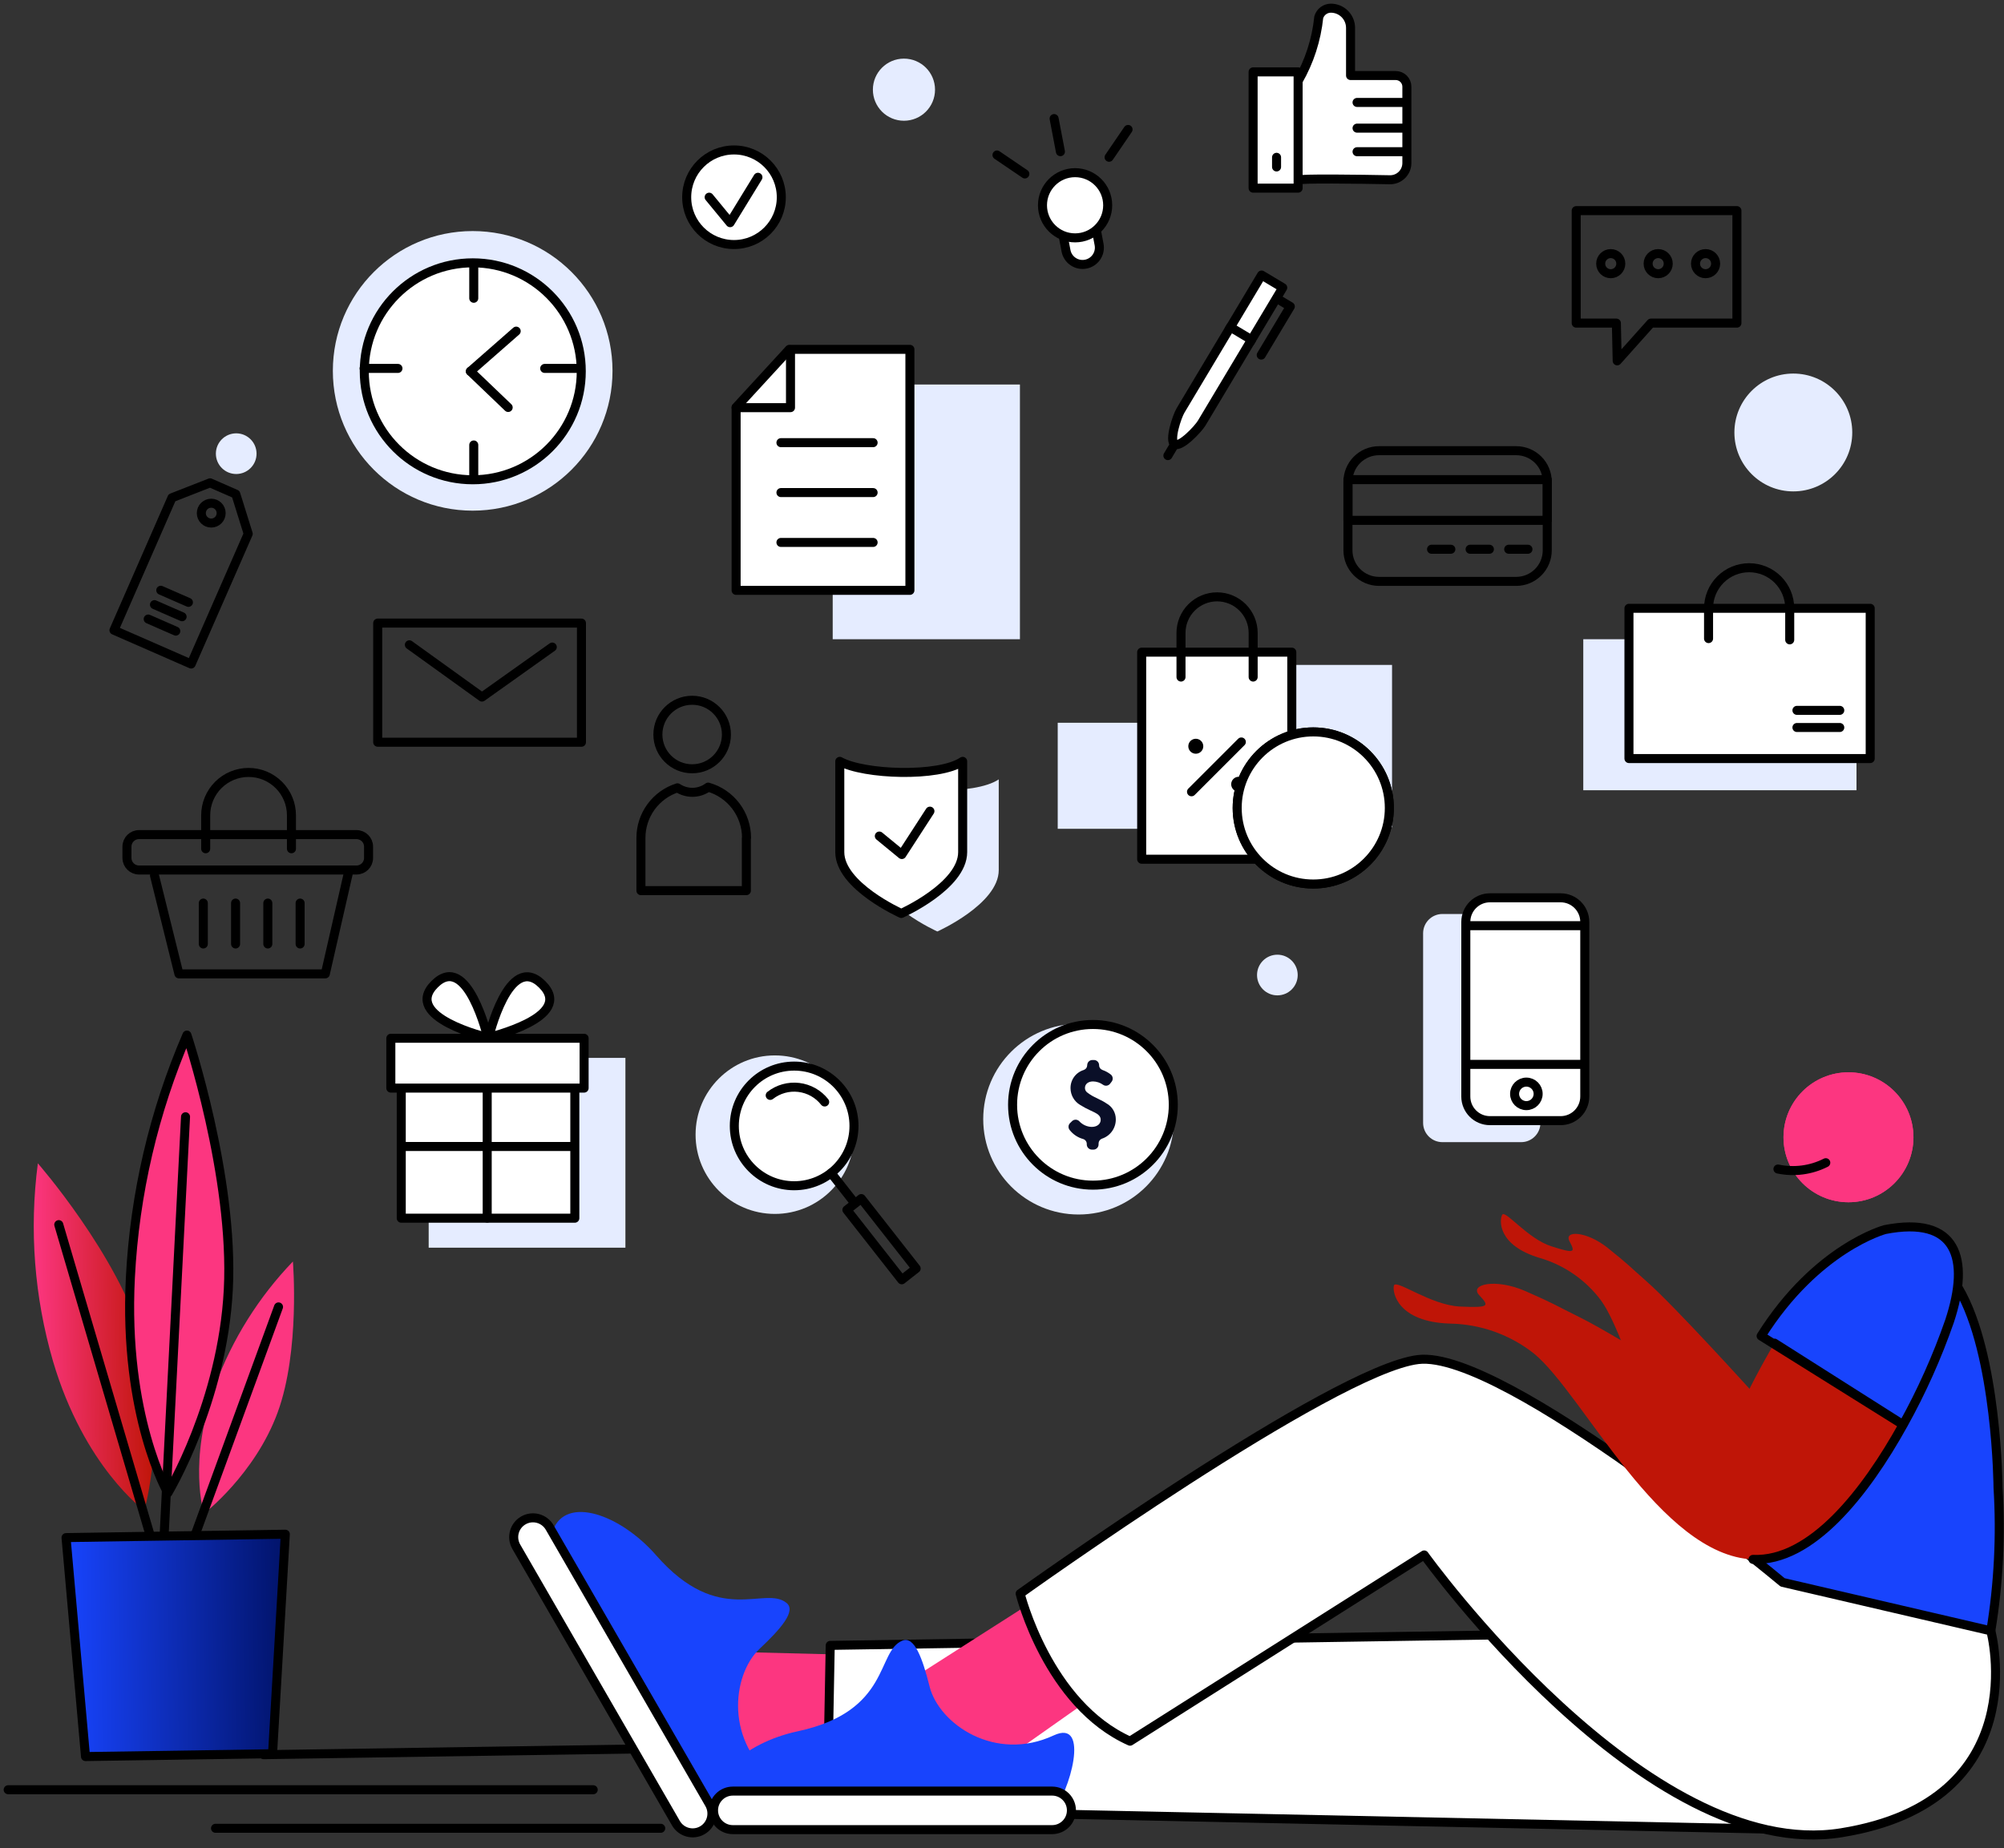
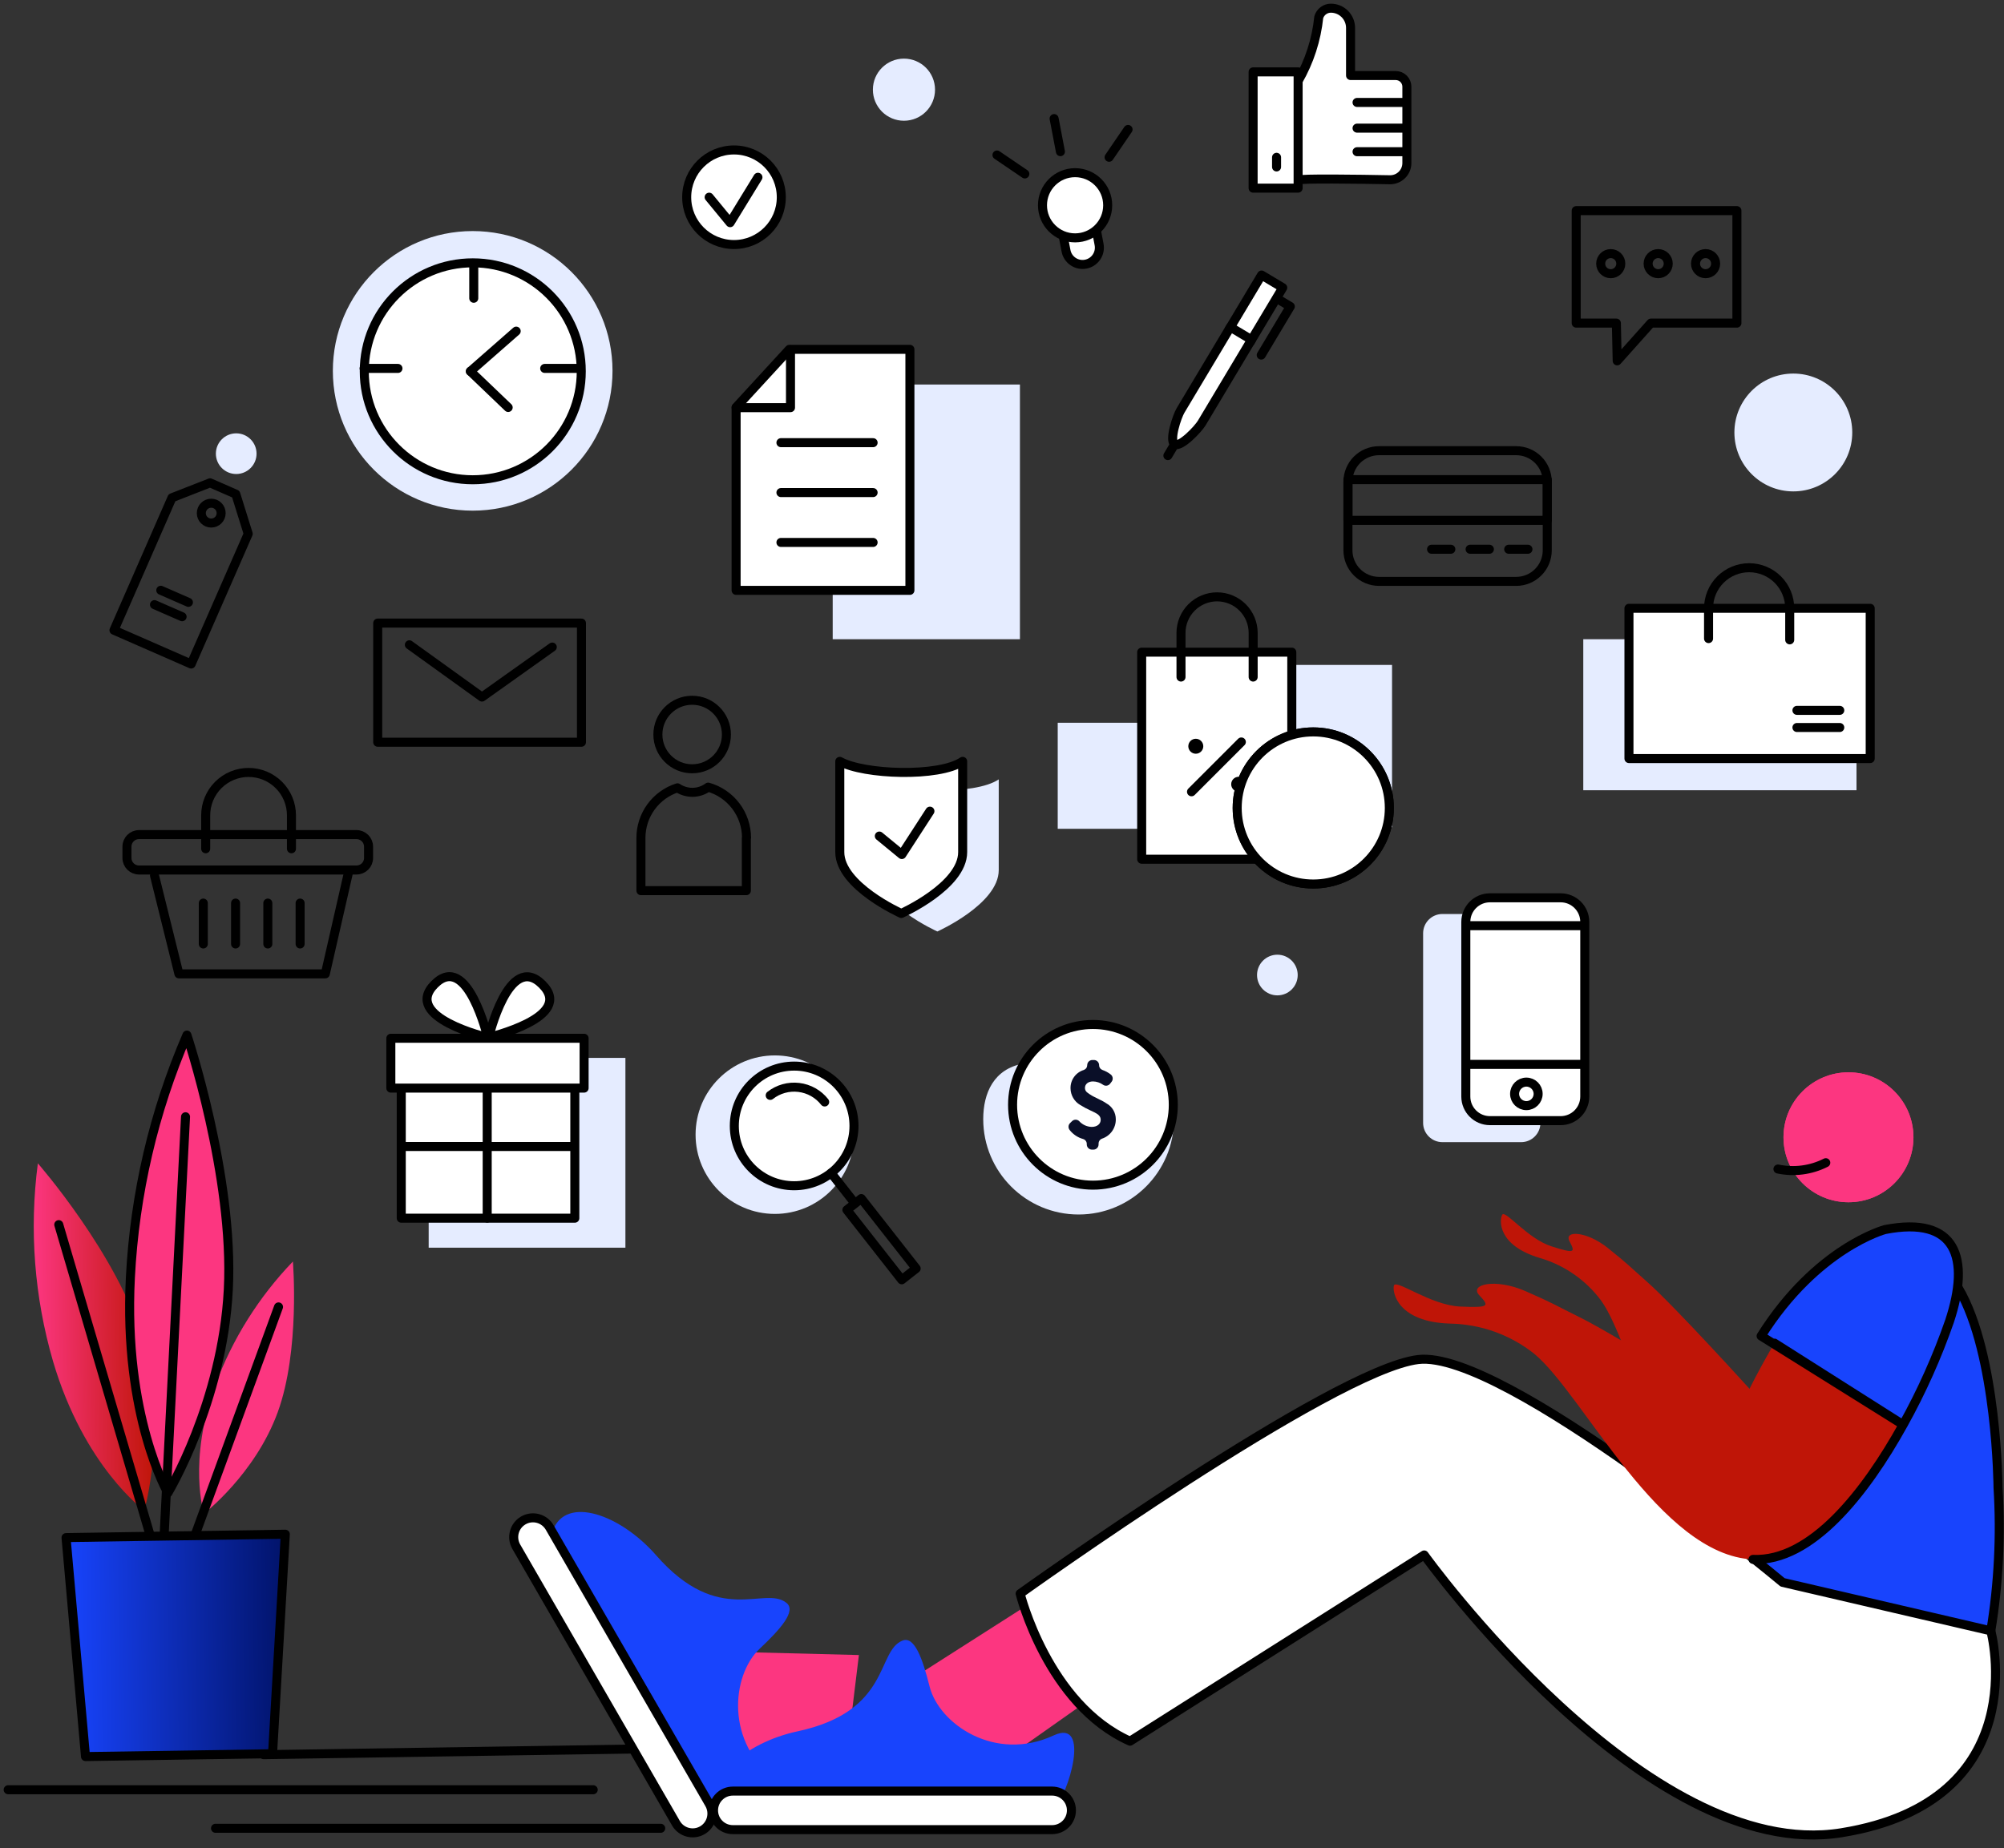
<svg xmlns="http://www.w3.org/2000/svg" width="245" height="226" viewBox="0 0 245 226" fill="none">
  <rect x="0" y="0" width="245" height="226" fill="#333333" stroke="none" />
  <path d="M94.73 148.447C100.082 148.447 104.421 144.108 104.421 138.756C104.421 133.403 100.082 129.064 94.73 129.064C89.377 129.064 85.038 133.403 85.038 138.756C85.038 144.108 89.377 148.447 94.73 148.447Z" fill="url(#paint0_linear)" />
-   <path d="M131.865 148.519C138.304 148.519 143.524 143.299 143.524 136.859C143.524 130.42 138.304 125.2 131.865 125.2C125.425 125.2 120.205 130.42 120.205 136.859C120.205 143.299 125.425 148.519 131.865 148.519Z" fill="url(#paint1_linear)" />
+   <path d="M131.865 148.519C138.304 148.519 143.524 143.299 143.524 136.859C125.425 125.2 120.205 130.42 120.205 136.859C120.205 143.299 125.425 148.519 131.865 148.519Z" fill="url(#paint1_linear)" />
  <path d="M185.968 111.77H176.342C175.039 111.77 173.983 112.827 173.983 114.13V137.312C173.983 138.615 175.039 139.671 176.342 139.671H185.968C187.271 139.671 188.327 138.615 188.327 137.312V114.13C188.327 112.827 187.271 111.77 185.968 111.77Z" fill="url(#paint2_linear)" />
  <path d="M122.101 95.309V106.406C122.101 110.552 114.598 113.909 114.598 113.909C114.598 113.909 107.079 110.552 107.079 106.406V95.309C110.001 96.952 119.207 97.277 122.101 95.309Z" fill="url(#paint3_linear)" />
  <path d="M111.914 104.444L114.665 106.704L118.099 101.401" fill="url(#paint4_linear)" />
  <path d="M76.46 129.367H52.408V152.577H76.46V129.367Z" fill="url(#paint5_linear)" />
  <path d="M226.967 78.169H193.565V96.637H226.967V78.169Z" fill="url(#paint6_linear)" />
  <path d="M170.185 81.312H155.774V101.158H170.185V81.312Z" fill="url(#paint7_linear)" />
  <path d="M140.707 88.385H129.312V101.351H140.707V88.385Z" fill="url(#paint8_linear)" />
  <path d="M124.692 47.022H101.803V78.169H124.692V47.022Z" fill="url(#paint9_linear)" />
  <path d="M57.788 62.447C67.23 62.447 74.883 54.793 74.883 45.351C74.883 35.91 67.23 28.256 57.788 28.256C48.346 28.256 40.693 35.91 40.693 45.351C40.693 54.793 48.346 62.447 57.788 62.447Z" fill="url(#paint10_linear)" />
  <path d="M97.09 145.002C101.13 145.002 104.405 141.727 104.405 137.686C104.405 133.646 101.13 130.371 97.09 130.371C93.049 130.371 89.774 133.646 89.774 137.686C89.774 141.727 93.049 145.002 97.09 145.002Z" fill="white" stroke="black" stroke-width="1.103" stroke-linecap="round" stroke-linejoin="round" />
  <path d="M94.162 133.954C95.153 133.179 96.41 132.828 97.659 132.979C98.907 133.13 100.045 133.77 100.822 134.759" stroke="black" stroke-width="1.103" stroke-linecap="round" stroke-linejoin="round" />
  <path d="M105.299 146.571L103.538 147.953L110.244 156.502L112.005 155.121L105.299 146.571Z" stroke="black" stroke-width="1.103" stroke-linecap="round" stroke-linejoin="round" />
  <path d="M101.605 143.442L104.46 147.086" stroke="black" stroke-width="1.103" stroke-linecap="round" stroke-linejoin="round" />
  <path d="M71.086 76.196H46.178V90.766H71.086V76.196Z" stroke="black" stroke-width="1.103" stroke-linecap="round" stroke-linejoin="round" />
  <path d="M50.048 78.853L58.923 85.242L67.518 79.128" stroke="black" stroke-width="1.103" stroke-linecap="round" stroke-linejoin="round" />
  <path d="M57.799 58.67C65.125 58.67 71.063 52.732 71.063 45.406C71.063 38.081 65.125 32.142 57.799 32.142C50.474 32.142 44.535 38.081 44.535 45.406C44.535 52.732 50.474 58.67 57.799 58.67Z" fill="white" stroke="black" stroke-width="1.103" stroke-linecap="round" stroke-linejoin="round" />
  <path d="M57.92 32.33V36.475" stroke="black" stroke-width="1.103" stroke-linecap="round" stroke-linejoin="round" />
  <path d="M70.738 45.053H66.592" stroke="black" stroke-width="1.103" stroke-linecap="round" stroke-linejoin="round" />
-   <path d="M57.92 58.56V54.414" stroke="black" stroke-width="1.103" stroke-linecap="round" stroke-linejoin="round" />
  <path d="M44.513 45.053H48.653" stroke="black" stroke-width="1.103" stroke-linecap="round" stroke-linejoin="round" />
  <path d="M57.507 45.406L63.108 40.494L57.507 45.406Z" fill="white" stroke="black" stroke-width="1.103" stroke-linecap="round" stroke-linejoin="round" />
  <path d="M62.127 49.828L57.507 45.406" stroke="black" stroke-width="1.103" stroke-linecap="round" stroke-linejoin="round" />
  <path d="M96.5 42.721H111.241V72.193H89.994V49.806L96.5 42.721Z" fill="white" stroke="black" stroke-width="1.103" stroke-linecap="round" stroke-linejoin="round" />
  <path d="M96.643 42.771V49.85H89.994" stroke="black" stroke-width="1.103" stroke-linecap="round" stroke-linejoin="round" />
  <path d="M95.474 54.133H106.743" stroke="black" stroke-width="1.103" stroke-linecap="round" stroke-linejoin="round" />
  <path d="M95.474 60.236H106.743" stroke="black" stroke-width="1.103" stroke-linecap="round" stroke-linejoin="round" />
  <path d="M95.474 66.333H106.743" stroke="black" stroke-width="1.103" stroke-linecap="round" stroke-linejoin="round" />
  <path d="M133.618 144.93C139.044 144.93 143.442 140.532 143.442 135.106C143.442 129.681 139.044 125.282 133.618 125.282C128.192 125.282 123.794 129.681 123.794 135.106C123.794 140.532 128.192 144.93 133.618 144.93Z" fill="white" stroke="black" stroke-width="1.103" stroke-linecap="round" stroke-linejoin="round" />
  <path d="M134.307 139.831V139.952C134.307 140.119 134.241 140.28 134.123 140.398C134.006 140.517 133.846 140.585 133.679 140.586H133.497C133.329 140.585 133.168 140.517 133.05 140.399C132.931 140.28 132.864 140.12 132.863 139.952V139.891C132.865 139.758 132.824 139.627 132.745 139.518C132.667 139.41 132.555 139.33 132.427 139.29C131.772 139.111 131.192 138.724 130.773 138.188C130.673 138.065 130.623 137.908 130.633 137.75C130.643 137.591 130.713 137.443 130.828 137.333L131.06 137.107C131.118 137.049 131.187 137.003 131.262 136.972C131.338 136.941 131.419 136.924 131.501 136.924C131.583 136.924 131.664 136.941 131.74 136.972C131.815 137.003 131.884 137.049 131.942 137.107C132.136 137.32 132.37 137.492 132.632 137.612C132.893 137.732 133.176 137.799 133.464 137.808C134.142 137.808 134.566 137.438 134.566 136.937C134.566 136.534 134.301 136.28 133.833 136.043C133.75 135.994 133.579 135.917 133.326 135.801C132.888 135.605 132.464 135.378 132.058 135.123C131.701 134.914 131.405 134.616 131.199 134.259C130.992 133.901 130.881 133.496 130.878 133.083C130.868 132.584 131.021 132.096 131.313 131.692C131.606 131.288 132.022 130.991 132.499 130.845C132.62 130.801 132.726 130.721 132.801 130.615C132.876 130.51 132.916 130.384 132.918 130.255C132.918 130.088 132.984 129.928 133.102 129.81C133.22 129.693 133.38 129.626 133.546 129.626H133.739C133.906 129.626 134.067 129.692 134.186 129.81C134.304 129.928 134.372 130.088 134.373 130.255C134.371 130.383 134.41 130.509 134.483 130.615C134.556 130.721 134.66 130.801 134.781 130.845C135.147 130.972 135.49 131.158 135.795 131.396C135.927 131.5 136.011 131.652 136.031 131.818C136.05 131.985 136.004 132.152 135.9 132.284L135.713 132.526C135.613 132.654 135.468 132.739 135.308 132.762C135.148 132.786 134.985 132.747 134.853 132.653C134.496 132.396 134.069 132.254 133.629 132.245C133.028 132.245 132.642 132.576 132.642 133.044C132.641 133.152 132.665 133.258 132.713 133.353C132.761 133.449 132.831 133.532 132.918 133.596C133.094 133.731 133.278 133.856 133.469 133.971C133.546 134.02 133.811 134.158 134.257 134.373C134.704 134.588 135.035 134.764 135.255 134.924C135.606 135.114 135.899 135.395 136.103 135.737C136.307 136.08 136.414 136.472 136.413 136.87C136.421 137.398 136.259 137.914 135.951 138.343C135.643 138.772 135.206 139.09 134.704 139.252C134.587 139.297 134.487 139.377 134.416 139.48C134.345 139.583 134.307 139.706 134.307 139.831Z" fill="#0A0F28" />
  <path d="M228.643 74.388H199.149V92.762H228.643V74.388Z" fill="white" stroke="black" stroke-width="1.103" stroke-linecap="round" stroke-linejoin="round" />
  <path d="M208.88 78.092V74.388C208.88 73.072 209.402 71.81 210.333 70.879C211.263 69.949 212.525 69.426 213.841 69.426V69.426C215.157 69.426 216.419 69.949 217.35 70.879C218.28 71.81 218.803 73.072 218.803 74.388V78.246" stroke="black" stroke-width="1.103" stroke-linecap="round" stroke-linejoin="round" />
  <path d="M212.347 39.513H201.834L197.71 44.127L197.611 39.513H192.699V25.758H212.347V39.513Z" stroke="black" stroke-width="1.103" stroke-linecap="round" stroke-linejoin="round" />
  <path d="M196.922 33.471C197.601 33.471 198.152 32.92 198.152 32.242C198.152 31.562 197.601 31.012 196.922 31.012C196.243 31.012 195.693 31.562 195.693 32.242C195.693 32.92 196.243 33.471 196.922 33.471Z" stroke="black" stroke-width="1.103" stroke-linecap="round" stroke-linejoin="round" />
  <path d="M202.722 33.471C203.401 33.471 203.951 32.92 203.951 32.242C203.951 31.562 203.401 31.012 202.722 31.012C202.043 31.012 201.492 31.562 201.492 32.242C201.492 32.92 202.043 33.471 202.722 33.471Z" stroke="black" stroke-width="1.103" stroke-linecap="round" stroke-linejoin="round" />
  <path d="M208.516 33.471C209.194 33.471 209.745 32.92 209.745 32.242C209.745 31.562 209.194 31.012 208.516 31.012C207.837 31.012 207.286 31.562 207.286 32.242C207.286 32.92 207.837 33.471 208.516 33.471Z" stroke="black" stroke-width="1.103" stroke-linecap="round" stroke-linejoin="round" />
  <path d="M91.246 102.476V108.915H78.357V102.476C78.354 101.111 78.785 99.781 79.588 98.678C80.39 97.575 81.523 96.756 82.822 96.34C83.362 96.698 83.994 96.889 84.641 96.891C85.338 96.893 86.016 96.671 86.576 96.257C87.926 96.639 89.114 97.451 89.96 98.569C90.807 99.688 91.266 101.051 91.268 102.454L91.246 102.476Z" stroke="black" stroke-width="1.103" stroke-linecap="round" stroke-linejoin="round" />
  <path d="M84.619 94.013C86.933 94.013 88.809 92.138 88.809 89.823C88.809 87.51 86.933 85.634 84.619 85.634C82.305 85.634 80.43 87.51 80.43 89.823C80.43 92.138 82.305 94.013 84.619 94.013Z" stroke="black" stroke-width="1.103" stroke-linecap="round" stroke-linejoin="round" />
  <path d="M190.797 109.791H182.153C180.524 109.791 179.204 111.112 179.204 112.741V134.092C179.204 135.721 180.524 137.041 182.153 137.041H190.797C192.426 137.041 193.747 135.721 193.747 134.092V112.741C193.747 111.112 192.426 109.791 190.797 109.791Z" fill="white" stroke="black" stroke-width="1.103" stroke-linecap="round" stroke-linejoin="round" />
  <path d="M186.607 135.205C187.402 135.205 188.046 134.561 188.046 133.766C188.046 132.972 187.402 132.328 186.607 132.328C185.813 132.328 185.168 132.972 185.168 133.766C185.168 134.561 185.813 135.205 186.607 135.205Z" stroke="black" stroke-width="1.103" stroke-linecap="round" stroke-linejoin="round" />
  <path d="M179.595 113.198H193.615" stroke="black" stroke-width="1.103" stroke-linecap="round" stroke-linejoin="round" />
  <path d="M179.595 130.161H193.615" stroke="black" stroke-width="1.103" stroke-linecap="round" stroke-linejoin="round" />
  <path d="M89.735 29.904C92.929 29.904 95.518 27.315 95.518 24.121C95.518 20.927 92.929 18.338 89.735 18.338C86.541 18.338 83.952 20.927 83.952 24.121C83.952 27.315 86.541 29.904 89.735 29.904Z" fill="white" stroke="black" stroke-width="1.103" stroke-linecap="round" stroke-linejoin="round" />
-   <path d="M86.698 24.115L89.261 27.23L92.663 21.679" fill="white" />
  <path d="M86.698 24.115L89.261 27.23L92.663 21.679" stroke="black" stroke-width="1.103" stroke-linecap="round" stroke-linejoin="round" />
  <path d="M189.16 58.913V67.293C189.161 67.792 189.063 68.286 188.872 68.748C188.682 69.209 188.402 69.629 188.049 69.982C187.696 70.335 187.278 70.615 186.816 70.807C186.355 70.998 185.861 71.096 185.361 71.096H168.591C167.583 71.095 166.617 70.694 165.905 69.98C165.193 69.267 164.793 68.3 164.793 67.293V58.913C164.793 57.906 165.193 56.939 165.905 56.227C166.618 55.515 167.584 55.114 168.591 55.114H185.361C185.86 55.114 186.355 55.212 186.816 55.402C187.277 55.593 187.696 55.873 188.049 56.225C188.402 56.578 188.682 56.997 188.872 57.459C189.063 57.92 189.161 58.414 189.16 58.913V58.913Z" stroke="black" stroke-width="1.103" stroke-linecap="round" stroke-linejoin="round" />
  <path d="M189.16 58.654H164.793V63.632H189.16V58.654Z" stroke="black" stroke-width="1.103" stroke-linecap="round" stroke-linejoin="round" />
  <path d="M175.014 67.166H177.374" stroke="black" stroke-width="1.103" stroke-linecap="round" stroke-linejoin="round" />
  <path d="M179.728 67.166H182.087" stroke="black" stroke-width="1.103" stroke-linecap="round" stroke-linejoin="round" />
  <path d="M184.446 67.166H186.8" stroke="black" stroke-width="1.103" stroke-linecap="round" stroke-linejoin="round" />
  <path d="M157.929 79.752H139.577V105.072H157.929V79.752Z" fill="white" stroke="black" stroke-width="1.103" stroke-linecap="round" stroke-linejoin="round" />
  <path d="M144.384 82.795V77.397C144.384 76.228 144.849 75.106 145.676 74.279C146.503 73.452 147.625 72.987 148.794 72.987C149.964 72.987 151.086 73.452 151.913 74.279C152.74 75.106 153.205 76.228 153.205 77.397V82.795" stroke="black" stroke-width="1.103" stroke-linecap="round" stroke-linejoin="round" />
  <path d="M145.669 96.825L151.761 90.733" stroke="black" stroke-width="1.103" stroke-linecap="round" stroke-linejoin="round" />
  <path d="M151.436 96.819C151.941 96.819 152.351 96.409 152.351 95.904C152.351 95.399 151.941 94.989 151.436 94.989C150.93 94.989 150.52 95.399 150.52 95.904C150.52 96.409 150.93 96.819 151.436 96.819Z" fill="black" />
  <path d="M146.193 92.172C146.698 92.172 147.108 91.762 147.108 91.257C147.108 90.751 146.698 90.342 146.193 90.342C145.687 90.342 145.277 90.751 145.277 91.257C145.277 91.762 145.687 92.172 146.193 92.172Z" fill="black" />
  <path d="M131.517 25.906L131.511 25.907C130.396 26.12 129.664 27.196 129.876 28.312L130.325 30.668C130.537 31.783 131.614 32.516 132.729 32.303L132.735 32.302C133.85 32.09 134.582 31.013 134.37 29.898L133.922 27.542C133.709 26.426 132.633 25.694 131.517 25.906Z" fill="white" stroke="black" stroke-width="1.103" stroke-linecap="round" stroke-linejoin="round" />
  <path d="M131.435 29.088C133.636 29.088 135.421 27.303 135.421 25.102C135.421 22.901 133.636 21.116 131.435 21.116C129.234 21.116 127.449 22.901 127.449 25.102C127.449 27.303 129.234 29.088 131.435 29.088Z" fill="white" stroke="black" stroke-width="1.103" stroke-linecap="round" stroke-linejoin="round" />
  <path d="M129.643 18.547L128.871 14.501" stroke="black" stroke-width="1.103" stroke-linecap="round" stroke-linejoin="round" />
  <path d="M125.293 21.271L121.886 18.955" stroke="black" stroke-width="1.103" stroke-linecap="round" stroke-linejoin="round" />
  <path d="M135.591 19.231L137.912 15.83" stroke="black" stroke-width="1.103" stroke-linecap="round" stroke-linejoin="round" />
  <path d="M156.823 35.181L154.235 33.633L150.268 40.267L152.856 41.814L156.823 35.181Z" fill="white" stroke="black" stroke-width="1.103" stroke-linecap="round" stroke-linejoin="round" />
  <path d="M143.613 54.321C142.896 53.896 143.899 50.903 144.329 50.191L150.421 40.004L153.007 41.547L146.915 51.735C146.485 52.452 144.324 54.751 143.613 54.321Z" fill="white" stroke="black" stroke-width="1.103" stroke-linecap="round" stroke-linejoin="round" />
  <path d="M156.105 36.498L157.748 37.479L154.192 43.422" stroke="black" stroke-width="1.103" stroke-linecap="round" stroke-linejoin="round" />
  <path d="M143.585 54.365L142.78 55.715" stroke="black" stroke-width="1.103" stroke-linecap="round" stroke-linejoin="round" />
  <path d="M18.889 107.068L21.872 119.091H39.772L42.562 106.875" stroke="black" stroke-width="1.103" stroke-linecap="round" stroke-linejoin="round" />
  <path d="M24.855 110.436V115.436" stroke="black" stroke-width="1.103" stroke-linecap="round" stroke-linejoin="round" />
  <path d="M28.801 110.436V115.436" stroke="black" stroke-width="1.103" stroke-linecap="round" stroke-linejoin="round" />
  <path d="M32.743 110.436V115.436" stroke="black" stroke-width="1.103" stroke-linecap="round" stroke-linejoin="round" />
  <path d="M36.691 110.436V115.436" stroke="black" stroke-width="1.103" stroke-linecap="round" stroke-linejoin="round" />
  <path d="M43.587 102.062H16.993C16.18 102.062 15.521 102.721 15.521 103.534V104.918C15.521 105.731 16.18 106.39 16.993 106.39H43.587C44.4 106.39 45.059 105.731 45.059 104.918V103.534C45.059 102.721 44.4 102.062 43.587 102.062Z" stroke="black" stroke-width="1.103" stroke-linecap="round" stroke-linejoin="round" />
  <path d="M25.146 103.793V99.708C25.146 99.019 25.281 98.337 25.544 97.7C25.807 97.063 26.193 96.485 26.68 95.997C27.167 95.51 27.745 95.123 28.382 94.859C29.018 94.596 29.7 94.46 30.389 94.46V94.46C31.078 94.46 31.76 94.596 32.397 94.859C33.033 95.123 33.611 95.51 34.098 95.997C34.585 96.485 34.971 97.063 35.234 97.7C35.498 98.337 35.633 99.019 35.632 99.708V103.793" stroke="black" stroke-width="1.103" stroke-linecap="round" stroke-linejoin="round" />
  <path d="M219.685 86.868H224.922" stroke="black" stroke-width="1.103" stroke-linecap="round" stroke-linejoin="round" />
  <path d="M219.685 88.964H224.922" stroke="black" stroke-width="1.103" stroke-linecap="round" stroke-linejoin="round" />
  <path d="M23.371 81.201L13.933 77.067L21.023 60.87L25.681 59.045L28.829 60.423L30.345 65.28L23.371 81.201Z" stroke="black" stroke-width="1.103" stroke-linecap="round" stroke-linejoin="round" />
  <path d="M25.825 63.963C26.494 63.963 27.037 63.42 27.037 62.75C27.037 62.08 26.494 61.537 25.825 61.537C25.155 61.537 24.612 62.08 24.612 62.75C24.612 63.42 25.155 63.963 25.825 63.963Z" stroke="black" stroke-width="1.103" stroke-linecap="round" stroke-linejoin="round" />
  <path d="M19.655 72.182L23.035 73.66" stroke="black" stroke-width="1.103" stroke-linecap="round" stroke-linejoin="round" />
  <path d="M18.884 73.941L22.263 75.418" stroke="black" stroke-width="1.103" stroke-linecap="round" stroke-linejoin="round" />
-   <path d="M18.117 75.7L21.491 77.177" stroke="black" stroke-width="1.103" stroke-linecap="round" stroke-linejoin="round" />
  <path d="M70.275 131.159H49.056V148.971H70.275V131.159Z" fill="white" stroke="black" stroke-width="1.103" stroke-linecap="round" stroke-linejoin="round" />
  <path d="M71.41 126.969H47.782V133.061H71.41V126.969Z" fill="white" stroke="black" stroke-width="1.103" stroke-linecap="round" stroke-linejoin="round" />
  <path d="M59.668 126.887C59.668 126.887 49.078 124.411 53.135 120.354C57.193 116.296 59.602 126.969 59.668 126.887Z" fill="white" stroke="black" stroke-width="1.103" stroke-linecap="round" stroke-linejoin="round" />
  <path d="M59.734 126.903C59.734 126.903 62.204 116.313 66.283 120.376C70.363 124.439 59.668 126.82 59.734 126.903Z" fill="white" stroke="black" stroke-width="1.103" stroke-linecap="round" stroke-linejoin="round" />
  <path d="M59.563 133.519V148.955V133.519Z" fill="white" />
  <path d="M59.563 133.519V148.955" stroke="black" stroke-width="1.103" stroke-linecap="round" stroke-linejoin="round" />
  <path d="M49.32 140.2H70.148" stroke="black" stroke-width="1.103" stroke-linecap="round" stroke-linejoin="round" />
  <path d="M117.691 93.104V104.201C117.691 108.347 110.188 111.704 110.188 111.704C110.188 111.704 102.669 108.347 102.669 104.201V93.104C105.59 94.746 114.797 95.072 117.691 93.104Z" fill="white" stroke="black" stroke-width="1.103" stroke-linecap="round" stroke-linejoin="round" />
  <path d="M107.503 102.239L110.254 104.499L113.689 99.195" fill="white" />
  <path d="M107.503 102.239L110.254 104.499L113.689 99.195" stroke="black" stroke-width="1.103" stroke-linecap="round" stroke-linejoin="round" />
  <path d="M158.701 22.021C158.922 21.806 166.226 21.91 169.915 21.982C170.187 21.987 170.457 21.938 170.71 21.837C170.963 21.736 171.194 21.586 171.388 21.395C171.582 21.204 171.736 20.976 171.841 20.725C171.946 20.473 171.999 20.204 171.998 19.931V10.626C172.001 10.444 171.968 10.263 171.9 10.094C171.832 9.925 171.732 9.772 171.604 9.642C171.476 9.513 171.324 9.411 171.156 9.341C170.988 9.271 170.808 9.235 170.626 9.236H165.113V3.404C165.111 2.766 164.857 2.154 164.405 1.704C163.954 1.253 163.342 1 162.704 1C162.372 1.001 162.049 1.109 161.783 1.308C161.517 1.506 161.322 1.785 161.226 2.103C160.941 4.861 160.077 7.529 158.69 9.931" fill="white" />
  <path d="M158.701 22.021C158.922 21.806 166.226 21.91 169.915 21.982C170.187 21.987 170.457 21.938 170.71 21.837C170.963 21.736 171.194 21.586 171.388 21.395C171.582 21.204 171.736 20.976 171.841 20.725C171.946 20.473 171.999 20.204 171.998 19.931V10.626C172.001 10.444 171.968 10.263 171.9 10.094C171.832 9.925 171.732 9.772 171.604 9.642C171.476 9.513 171.324 9.411 171.156 9.341C170.988 9.271 170.808 9.235 170.626 9.236H165.113V3.404C165.111 2.766 164.857 2.154 164.405 1.704C163.954 1.253 163.342 1 162.704 1V1C162.372 1.001 162.049 1.109 161.783 1.308C161.517 1.506 161.322 1.785 161.226 2.103C160.941 4.861 160.077 7.529 158.69 9.931" stroke="black" stroke-width="1.103" stroke-linecap="round" stroke-linejoin="round" />
  <path d="M165.907 12.527H171.739" stroke="black" stroke-width="1.103" stroke-linecap="round" stroke-linejoin="round" />
  <path d="M165.907 15.67H171.739" stroke="black" stroke-width="1.103" stroke-linecap="round" stroke-linejoin="round" />
  <path d="M165.907 18.553H171.739" stroke="black" stroke-width="1.103" stroke-linecap="round" stroke-linejoin="round" />
  <path d="M158.702 23.007H153.2V8.79H158.702V10.102V23.007Z" fill="white" stroke="black" stroke-width="1.103" stroke-linecap="round" stroke-linejoin="round" />
  <path d="M156.066 20.416V19.237" stroke="black" stroke-width="1.103" stroke-linecap="round" stroke-linejoin="round" />
  <path d="M110.513 14.766C112.611 14.766 114.312 13.065 114.312 10.967C114.312 8.869 112.611 7.169 110.513 7.169C108.416 7.169 106.715 8.869 106.715 10.967C106.715 13.065 108.416 14.766 110.513 14.766Z" fill="url(#paint11_linear)" />
  <path d="M219.244 60.092C223.223 60.092 226.449 56.867 226.449 52.887C226.449 48.908 223.223 45.682 219.244 45.682C215.265 45.682 212.039 48.908 212.039 52.887C212.039 56.867 215.265 60.092 219.244 60.092Z" fill="url(#paint12_linear)" />
  <path d="M156.165 121.721C157.538 121.721 158.652 120.608 158.652 119.235C158.652 117.862 157.538 116.748 156.165 116.748C154.792 116.748 153.679 117.862 153.679 119.235C153.679 120.608 154.792 121.721 156.165 121.721Z" fill="url(#paint13_linear)" />
  <path d="M28.879 57.965C30.252 57.965 31.365 56.851 31.365 55.478C31.365 54.105 30.252 52.992 28.879 52.992C27.505 52.992 26.392 54.105 26.392 55.478C26.392 56.851 27.505 57.965 28.879 57.965Z" fill="url(#paint14_linear)" />
  <path d="M17.643 184.717C17.643 184.717 10.284 179.38 6.48 166.458C4.198 158.607 3.567 150.369 4.628 142.262C4.628 142.262 14.402 153.425 17.489 163.922C20.576 174.418 17.643 184.717 17.643 184.717Z" fill="url(#paint15_linear)" />
  <path d="M19.104 190.296L7.185 149.759" stroke="black" stroke-width="1.103" stroke-linecap="round" stroke-linejoin="round" />
  <path d="M24.937 185.097C24.937 185.097 22.914 178.713 26.321 169.402C28.405 163.757 31.635 158.604 35.808 154.269C35.808 154.269 36.712 165.157 33.945 172.721C31.177 180.284 24.937 185.097 24.937 185.097Z" fill="url(#paint16_linear)" />
  <path d="M23.371 189.033L34.05 159.82" stroke="black" stroke-width="1.103" stroke-linecap="round" stroke-linejoin="round" />
  <path d="M20.526 182.567C20.526 182.567 15.074 173.195 15.94 156.221C16.464 146.007 18.805 135.97 22.853 126.578C22.853 126.578 28.619 143.888 27.913 157.682C27.208 171.475 20.526 182.567 20.526 182.567Z" fill="url(#paint17_linear)" />
  <path d="M20.526 182.567C20.526 182.567 15.074 173.195 15.94 156.221C16.464 146.007 18.805 135.97 22.853 126.578C22.853 126.578 28.619 143.888 27.913 157.682C27.208 171.475 20.526 182.567 20.526 182.567Z" stroke="black" stroke-width="1.103" stroke-linecap="round" stroke-linejoin="round" />
  <path d="M19.959 189.822L22.682 136.567" stroke="black" stroke-width="1.103" stroke-linecap="round" stroke-linejoin="round" />
  <path d="M33.322 214.459L10.454 214.806L8.073 188.03L16.53 187.898L34.882 187.616L33.322 214.459Z" fill="url(#paint18_linear)" />
  <path d="M33.322 214.459L10.454 214.806L8.073 188.03L16.53 187.898L34.882 187.616L33.322 214.459Z" stroke="black" stroke-width="1.103" stroke-linecap="round" stroke-linejoin="round" />
  <path d="M32.231 214.575L77.513 213.885" stroke="black" stroke-width="1.103" stroke-linecap="round" stroke-linejoin="round" />
  <path d="M218.952 163.332L230.479 175.962C233.195 173.161 235.665 170.13 237.861 166.905C241.604 161.199 241.372 156.618 233.897 156.088C229.685 155.807 223.092 159.286 218.952 163.332Z" fill="url(#paint19_linear)" />
  <path d="M201.277 156.673C204.789 159.76 214.382 170.378 214.382 170.378C216.117 168.299 217.957 166.31 219.894 164.418L230.485 175.962C224.972 181.69 217.717 187.137 211.989 185.334C202.843 182.434 199.563 164.385 195.759 159.065C193.89 156.542 191.245 154.702 188.228 153.828C183.079 152.284 183.294 149.203 183.653 148.552C184.011 147.902 186.762 151.485 189.673 152.411C192.584 153.337 192.595 153.155 191.878 151.788C191.161 150.421 193.984 150.542 196.569 152.615C199.155 154.688 199.078 154.738 201.277 156.673Z" fill="url(#paint20_linear)" />
  <path d="M219.889 164.418L230.479 175.962C233.196 173.161 235.665 170.13 237.861 166.904C241.604 161.199 241.373 156.617 233.897 156.088C233.897 156.088 226.642 156.055 218.759 163.349L230.479 175.951C224.966 181.679 217.711 187.126 211.984 185.323" stroke="black" stroke-width="1.103" stroke-linecap="round" stroke-linejoin="round" />
  <path d="M105.006 202.391L85.193 201.889L84.112 216.498L103.33 216.107L105.006 202.391Z" fill="url(#paint21_linear)" />
  <path d="M75.655 203.532C75.655 203.532 83.864 221.515 86.808 222.226C89.752 222.938 99.069 220.76 95.017 217.816C88.605 213.169 89.438 204.877 92.856 201.636C95.458 199.194 97.36 197.005 96.163 196.024C93.478 193.818 87.938 199.023 80.215 190.191C75.832 185.18 69.216 182.859 67.596 187.131C65.975 191.404 75.655 203.532 75.655 203.532Z" fill="url(#paint22_linear)" />
  <path d="M63.12 189.15L82.638 222.957C83.29 224.085 84.731 224.472 85.859 223.822C86.986 223.171 87.372 221.728 86.72 220.6L67.202 186.793C66.55 185.665 65.108 185.277 63.981 185.928C62.854 186.579 62.468 188.021 63.12 189.15Z" fill="white" stroke="black" stroke-width="1.103" stroke-linecap="round" stroke-linejoin="round" />
-   <path d="M101.5 201.211L101.125 221.256L225.788 223.875C225.788 223.875 227.353 199.249 226.571 199.249C225.788 199.249 101.5 201.211 101.5 201.211Z" fill="white" stroke="black" stroke-width="1.103" stroke-linecap="round" stroke-linejoin="round" />
  <path d="M225.986 147.019C230.373 147.019 233.93 143.463 233.93 139.075C233.93 134.688 230.373 131.131 225.986 131.131C221.599 131.131 218.042 134.688 218.042 139.075C218.042 143.463 221.599 147.019 225.986 147.019Z" fill="url(#paint23_linear)" />
  <path d="M225.986 147.019C230.373 147.019 233.93 143.463 233.93 139.075C233.93 134.688 230.373 131.131 225.986 131.131C221.599 131.131 218.042 134.688 218.042 139.075C218.042 143.463 221.599 147.019 225.986 147.019Z" fill="url(#paint24_linear)" />
  <path d="M209.243 192.065C209.243 192.065 216.961 199.083 243.732 200.054C243.732 200.054 247.685 170.284 237.591 153.194C237.103 152.392 236.399 151.745 235.559 151.327C234.719 150.91 233.777 150.739 232.844 150.835L231.085 151.005C228.493 151.245 226.014 152.184 223.913 153.722C221.812 155.26 220.168 157.339 219.155 159.738C214.848 170.18 211.529 181.003 209.243 192.065Z" fill="url(#paint25_linear)" />
  <path d="M223.213 142.185C221.408 143.1 219.345 143.373 217.364 142.957" stroke="black" stroke-width="1.103" stroke-linecap="round" stroke-linejoin="round" />
  <path d="M128.044 194.728L111.34 205.39L118.617 218.108L134.329 207.033L128.044 194.728Z" fill="url(#paint26_linear)" />
  <path d="M243.39 199.431L217.932 193.504C217.932 193.504 183.84 165.008 173.388 166.254C162.935 167.5 124.72 194.882 124.72 194.882C124.72 194.882 128.077 208.444 138.155 212.926L174.115 190.152C174.115 190.152 201.239 227.976 225.126 224.123C249.013 220.269 243.39 199.431 243.39 199.431Z" fill="white" stroke="black" stroke-width="1.103" stroke-linecap="round" stroke-linejoin="round" />
  <path d="M106.935 222.199C106.935 222.199 126.638 223.759 128.689 221.532C130.74 219.305 133.37 210.104 128.827 212.215C121.66 215.556 114.797 210.815 113.65 206.245C112.779 202.782 111.792 200.054 110.342 200.621C107.106 201.895 108.964 209.266 97.492 211.724C90.981 213.119 85.738 217.788 88.671 221.267C91.604 224.746 106.935 222.199 106.935 222.199Z" fill="url(#paint27_linear)" />
  <path d="M89.592 223.742H128.629C129.932 223.742 130.988 222.687 130.988 221.386C130.988 220.084 129.932 219.029 128.629 219.029H89.592C88.289 219.029 87.233 220.084 87.233 221.386C87.233 222.687 88.289 223.742 89.592 223.742Z" fill="white" stroke="black" stroke-width="1.103" stroke-linecap="round" stroke-linejoin="round" />
  <path d="M215.528 163.288L232.668 174.231C234.922 170.176 236.822 165.934 238.346 161.552C240.887 153.834 239.201 148.657 230.452 150.36C225.523 151.331 219.029 157.362 215.528 163.288Z" fill="url(#paint28_linear)" />
  <path d="M193.163 161.105C198.152 163.564 212.458 172.798 212.458 172.798C213.806 169.874 215.302 167.02 216.94 164.247L232.673 174.231C228.092 182.5 221.46 191.012 214.321 190.698C202.92 190.202 193.582 170.515 187.561 165.543C184.635 163.222 181.026 161.928 177.291 161.86C170.902 161.673 170.196 158.067 170.411 157.213C170.626 156.358 174.887 159.616 178.509 159.776C182.131 159.936 182.098 159.727 180.841 158.382C179.584 157.036 182.876 156.303 186.486 157.885C190.097 159.468 190.042 159.561 193.163 161.105Z" fill="url(#paint29_linear)" />
  <path d="M216.934 164.247L232.668 174.231C234.922 170.176 236.822 165.934 238.346 161.552C240.887 153.834 239.2 148.657 230.451 150.36C230.451 150.36 222.11 152.566 215.307 163.376L232.668 174.226C228.086 182.495 221.454 191.007 214.315 190.693" stroke="black" stroke-width="1.103" stroke-linecap="round" stroke-linejoin="round" />
  <path d="M243.39 199.431C244.336 193.653 244.632 187.787 244.272 181.944C244.272 181.944 244.173 165.631 239.459 157.577" stroke="black" stroke-width="1.103" stroke-linecap="round" stroke-linejoin="round" />
  <path d="M160.553 108.104C165.69 108.104 169.854 103.94 169.854 98.804C169.854 93.668 165.69 89.504 160.553 89.504C155.417 89.504 151.253 93.668 151.253 98.804C151.253 103.94 155.417 108.104 160.553 108.104Z" fill="white" stroke="black" stroke-width="1.103" stroke-linecap="round" stroke-linejoin="round" />
  <path d="M160.553 108.104C165.69 108.104 169.854 103.94 169.854 98.804C169.854 93.668 165.69 89.504 160.553 89.504C155.417 89.504 151.253 93.668 151.253 98.804C151.253 103.94 155.417 108.104 160.553 108.104Z" fill="white" stroke="black" stroke-width="1.103" stroke-linecap="round" stroke-linejoin="round" />
  <path d="M1 218.863H72.524" stroke="black" stroke-width="1.103" stroke-linecap="round" stroke-linejoin="round" />
  <path d="M26.348 223.577H80.777" stroke="black" stroke-width="1.103" stroke-linecap="round" stroke-linejoin="round" />
  <defs>
    <linearGradient id="paint0_linear" x1="4465.85" y1="6175.49" x2="5147.56" y2="6175.49" gradientUnits="userSpaceOnUse">
      <stop stop-color="#E5ECFF" />
      <stop offset="1" stop-color="#E5ECFF" />
    </linearGradient>
    <linearGradient id="paint1_linear" x1="6878.65" y1="7319.26" x2="7864.83" y2="7319.26" gradientUnits="userSpaceOnUse">
      <stop stop-color="#E5ECFF" />
      <stop offset="1" stop-color="#E5ECFF" />
    </linearGradient>
    <linearGradient id="paint2_linear" x1="5730.48" y1="8155.54" x2="6103.72" y2="8155.54" gradientUnits="userSpaceOnUse">
      <stop stop-color="#E5ECFF" />
      <stop offset="1" stop-color="#E5ECFF" />
    </linearGradient>
    <linearGradient id="paint3_linear" x1="4103.39" y1="4745.42" x2="4512.45" y2="4745.42" gradientUnits="userSpaceOnUse">
      <stop stop-color="#E5ECFF" />
      <stop offset="1" stop-color="#E5ECFF" />
    </linearGradient>
    <linearGradient id="paint4_linear" x1="1811.49" y1="1421.89" x2="1880.89" y2="1421.89" gradientUnits="userSpaceOnUse">
      <stop stop-color="#E5ECFF" />
      <stop offset="1" stop-color="#E5ECFF" />
    </linearGradient>
    <linearGradient id="paint5_linear" x1="4065.12" y1="7462.55" x2="5114.54" y2="7462.55" gradientUnits="userSpaceOnUse">
      <stop stop-color="#E5ECFF" />
      <stop offset="1" stop-color="#E5ECFF" />
    </linearGradient>
    <linearGradient id="paint6_linear" x1="14318.8" y1="4118.81" x2="16343" y2="4118.81" gradientUnits="userSpaceOnUse">
      <stop stop-color="#E5ECFF" />
      <stop offset="1" stop-color="#E5ECFF" />
    </linearGradient>
    <linearGradient id="paint7_linear" x1="5261.91" y1="4561.43" x2="5638.6" y2="4561.43" gradientUnits="userSpaceOnUse">
      <stop stop-color="#E5ECFF" />
      <stop offset="1" stop-color="#E5ECFF" />
    </linearGradient>
    <linearGradient id="paint8_linear" x1="3619.98" y1="3100.97" x2="3855.52" y2="3100.97" gradientUnits="userSpaceOnUse">
      <stop stop-color="#E5ECFF" />
      <stop offset="1" stop-color="#E5ECFF" />
    </linearGradient>
    <linearGradient id="paint9_linear" x1="5971.35" y1="5460.19" x2="6921.72" y2="5460.19" gradientUnits="userSpaceOnUse">
      <stop stop-color="#E5ECFF" />
      <stop offset="1" stop-color="#E5ECFF" />
    </linearGradient>
    <linearGradient id="paint10_linear" x1="5018.2" y1="4900.8" x2="7138.72" y2="4900.8" gradientUnits="userSpaceOnUse">
      <stop stop-color="#E5ECFF" />
      <stop offset="1" stop-color="#E5ECFF" />
    </linearGradient>
    <linearGradient id="paint11_linear" x1="2122.44" y1="615.972" x2="2227.12" y2="615.972" gradientUnits="userSpaceOnUse">
      <stop stop-color="#E5ECFF" />
      <stop offset="1" stop-color="#E5ECFF" />
    </linearGradient>
    <linearGradient id="paint12_linear" x1="6788.92" y1="2296.34" x2="7165.61" y2="2296.34" gradientUnits="userSpaceOnUse">
      <stop stop-color="#E5ECFF" />
      <stop offset="1" stop-color="#E5ECFF" />
    </linearGradient>
    <linearGradient id="paint13_linear" x1="1896.73" y1="1491.83" x2="1941.63" y2="1491.83" gradientUnits="userSpaceOnUse">
      <stop stop-color="#E5ECFF" />
      <stop offset="1" stop-color="#E5ECFF" />
    </linearGradient>
    <linearGradient id="paint14_linear" x1="621.267" y1="852.987" x2="666.169" y2="852.987" gradientUnits="userSpaceOnUse">
      <stop stop-color="#E5ECFF" />
      <stop offset="1" stop-color="#E5ECFF" />
    </linearGradient>
    <linearGradient id="paint15_linear" x1="4.322" y1="163.598" x2="18.73" y2="163.38" gradientUnits="userSpaceOnUse">
      <stop stop-color="#FC3680" />
      <stop offset="1" stop-color="#BF1507" />
    </linearGradient>
    <linearGradient id="paint16_linear" x1="1845.66" y1="10889.5" x2="2097.11" y2="10889.5" gradientUnits="userSpaceOnUse">
      <stop stop-color="#FC3680" />
      <stop offset="1" stop-color="#BF1507" />
    </linearGradient>
    <linearGradient id="paint17_linear" x1="1737.75" y1="18076" x2="2006.37" y2="18076" gradientUnits="userSpaceOnUse">
      <stop stop-color="#FC3680" />
      <stop offset="1" stop-color="#BF1507" />
    </linearGradient>
    <linearGradient id="paint18_linear" x1="8.259" y1="201.439" x2="35.071" y2="201.031" gradientUnits="userSpaceOnUse">
      <stop stop-color="#1844FD" />
      <stop offset="1" stop-color="#011369" />
    </linearGradient>
    <linearGradient id="paint19_linear" x1="-40753.6" y1="-20804" x2="-41474.4" y2="-21046.8" gradientUnits="userSpaceOnUse">
      <stop stop-color="#1844FD" />
      <stop offset="1" stop-color="#011369" />
    </linearGradient>
    <linearGradient id="paint20_linear" x1="-123173" y1="12267.1" x2="-121144" y2="14527.4" gradientUnits="userSpaceOnUse">
      <stop stop-color="#FC3680" />
      <stop offset="1" stop-color="#BF1507" />
    </linearGradient>
    <linearGradient id="paint21_linear" x1="-53483.9" y1="-46483.8" x2="-54207.1" y2="-46971.7" gradientUnits="userSpaceOnUse">
      <stop stop-color="#FC3680" />
      <stop offset="1" stop-color="#BF1507" />
    </linearGradient>
    <linearGradient id="paint22_linear" x1="5717.79" y1="16280.7" x2="7255.45" y2="16280.7" gradientUnits="userSpaceOnUse">
      <stop stop-color="#1844FD" />
      <stop offset="1" stop-color="#011369" />
    </linearGradient>
    <linearGradient id="paint23_linear" x1="-29921.6" y1="-53.691" x2="-30379.3" y2="-85.733" gradientUnits="userSpaceOnUse">
      <stop stop-color="#FC3680" />
      <stop offset="1" stop-color="#BF1507" />
    </linearGradient>
    <linearGradient id="paint24_linear" x1="-29921.6" y1="-53.691" x2="-30379.3" y2="-85.733" gradientUnits="userSpaceOnUse">
      <stop stop-color="#FC3680" />
      <stop offset="1" stop-color="#BF1507" />
    </linearGradient>
    <linearGradient id="paint25_linear" x1="-76975.8" y1="5986.28" x2="-79205.4" y2="5837.64" gradientUnits="userSpaceOnUse">
      <stop stop-color="#1844FD" />
      <stop offset="1" stop-color="#011369" />
    </linearGradient>
    <linearGradient id="paint26_linear" x1="-61485" y1="10357.4" x2="-62443.8" y2="10357.4" gradientUnits="userSpaceOnUse">
      <stop stop-color="#FC3680" />
      <stop offset="1" stop-color="#BF1507" />
    </linearGradient>
    <linearGradient id="paint27_linear" x1="10141.3" y1="10224.4" x2="13571.3" y2="10224.4" gradientUnits="userSpaceOnUse">
      <stop stop-color="#1844FD" />
      <stop offset="1" stop-color="#011369" />
    </linearGradient>
    <linearGradient id="paint28_linear" x1="-45309.5" y1="832.942" x2="-46322.9" y2="762.001" gradientUnits="userSpaceOnUse">
      <stop stop-color="#1844FD" />
      <stop offset="1" stop-color="#011369" />
    </linearGradient>
    <linearGradient id="paint29_linear" x1="-161992" y1="11258.1" x2="-161653" y2="14748.4" gradientUnits="userSpaceOnUse">
      <stop stop-color="#FC3680" />
      <stop offset="1" stop-color="#BF1507" />
    </linearGradient>
  </defs>
</svg>